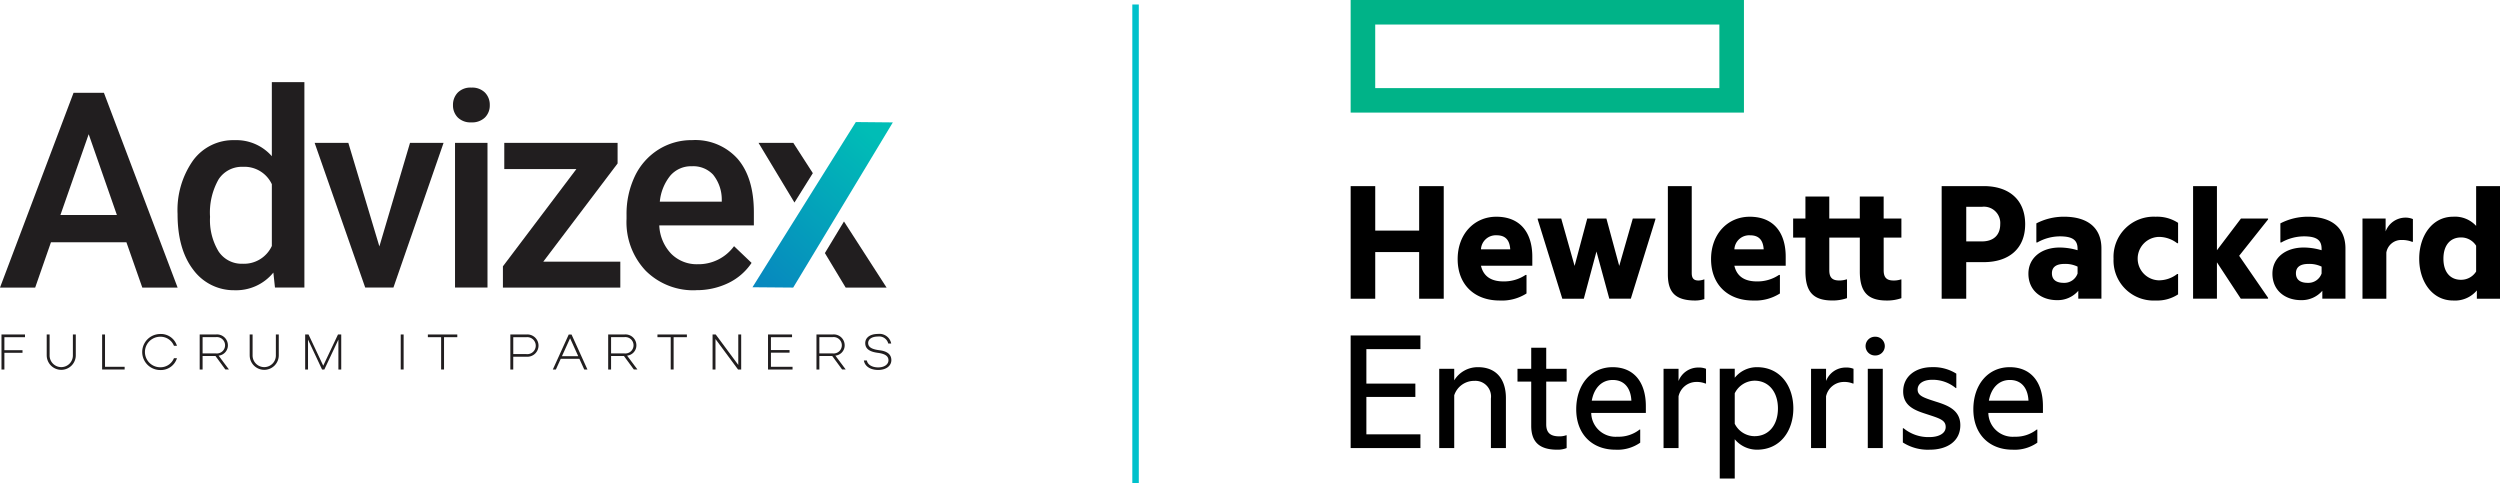
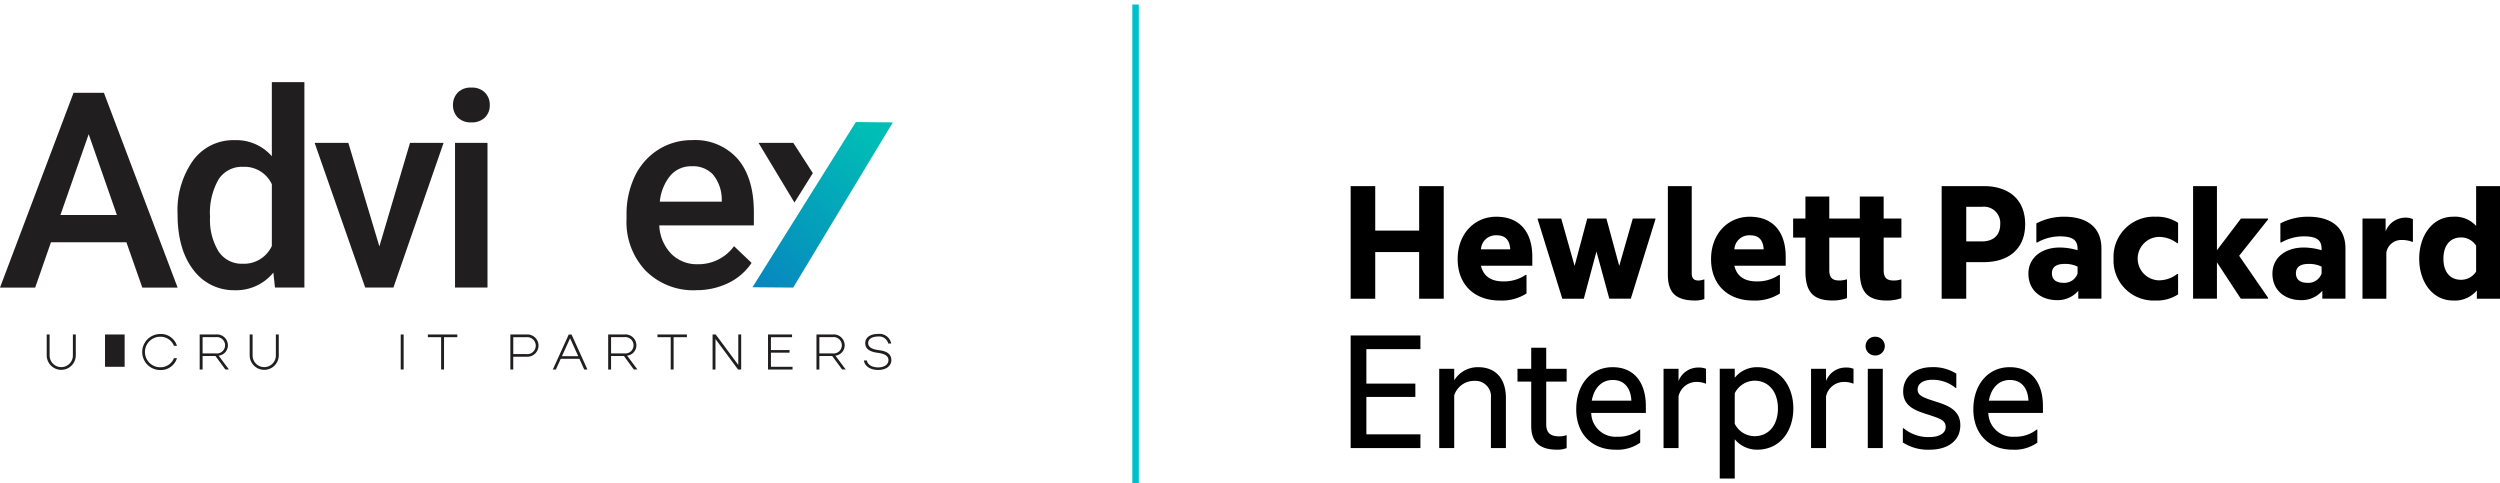
<svg xmlns="http://www.w3.org/2000/svg" width="385" height="74.384" viewBox="0 0 385 74.384">
  <defs>
    <linearGradient id="a" y1="1" x2="0.748" gradientUnits="objectBoundingBox">
      <stop offset="0" stop-color="#0786bf" />
      <stop offset="1" stop-color="#00bdb6" />
    </linearGradient>
  </defs>
  <g transform="translate(-140 -36.308)">
    <g transform="translate(348 36.308)">
-       <path d="M48.492,73.322v17.34H109.06V73.322ZM105.275,86.89h-53V77.1h53V86.89Z" transform="translate(-48.492 -73.322)" fill="#00b388" />
      <path d="M52.278,145.111H48.493V127.77h3.785v6.853h6.764V127.77h3.785v17.341H59.042v-7.186H52.278Zm19.151.277c-3.841,0-6.458-2.414-6.458-6.381,0-3.857,2.561-6.521,5.957-6.521,3.7,0,5.539,2.47,5.539,6.16v1.388H68.561c.446,1.914,1.949,2.412,3.452,2.412a5.927,5.927,0,0,0,3.423-1h.139v2.858A7.059,7.059,0,0,1,71.429,145.388Zm-2.868-7.879h4.509c-.083-1.276-.612-2.164-2.088-2.164A2.285,2.285,0,0,0,68.561,137.508Zm17.787.333-1.948,7.27H81.088L77.3,132.9v-.138H80.92l2.06,7.3,1.948-7.3h2.95l1.977,7.3,2.088-7.3h3.48v.138l-3.785,12.208H88.325Zm15.226,7.547c-3.006,0-4.231-1.194-4.231-4V127.77h3.675v13.373c0,.861.334,1.165,1.057,1.165a2.76,2.76,0,0,0,.835-.167h.055v3.025A4.415,4.415,0,0,1,101.574,145.388Zm8.879,0c-3.841,0-6.458-2.414-6.458-6.381,0-3.857,2.561-6.521,5.956-6.521,3.7,0,5.539,2.47,5.539,6.16v1.388h-7.906c.445,1.914,1.948,2.412,3.452,2.412a5.93,5.93,0,0,0,3.424-1h.139v2.858A7.062,7.062,0,0,1,110.454,145.388Zm-2.867-7.879H112.1c-.084-1.276-.612-2.164-2.088-2.164A2.285,2.285,0,0,0,107.587,137.508Zm22.992-4.745h2.729v2.94h-2.729v5.023c0,1.082.418,1.581,1.531,1.581a3.492,3.492,0,0,0,1.114-.167h.083v2.886a6.593,6.593,0,0,1-2.255.361c-2.98,0-4.148-1.36-4.148-4.495V135.7h-4.7v5.023c0,1.082.418,1.581,1.531,1.581a3.487,3.487,0,0,0,1.113-.167h.084v2.886a6.589,6.589,0,0,1-2.255.361c-2.979,0-4.148-1.36-4.148-4.495v-5.189h-1.893v-2.94h1.893V129.38H122.2v3.385h4.7V129.38h3.675v3.384Zm21.79.888c0,3.774-2.533,5.827-6.376,5.827h-2.7v5.632h-3.784V127.77h6.483C149.836,127.77,152.369,129.823,152.369,133.652Zm-6.681,2.636c1.922,0,2.84-1.082,2.84-2.636a2.512,2.512,0,0,0-2.84-2.691h-2.393v5.327Zm14.864,7.6a4.175,4.175,0,0,1-3.284,1.442c-2.421,0-4.4-1.469-4.4-4.078,0-2.414,1.977-4.024,4.815-4.024a9.8,9.8,0,0,1,2.756.416v-.222c0-1.332-.752-1.914-2.728-1.914a7.092,7.092,0,0,0-3.48.943h-.139v-2.941a9.157,9.157,0,0,1,4.258-1.027c3.73,0,5.762,1.776,5.762,4.884v7.741h-3.563V143.89Zm-.111-2.664v-1.054a4.3,4.3,0,0,0-2.032-.416c-1.2,0-1.92.444-1.92,1.442,0,1.027.723,1.471,1.809,1.471A2.154,2.154,0,0,0,160.441,141.226Zm5.539-2.274a6.185,6.185,0,0,1,6.486-6.465,5.86,5.86,0,0,1,3.452.943v3.136h-.139a4.62,4.62,0,0,0-2.839-.972,3.345,3.345,0,0,0,0,6.687,4.62,4.62,0,0,0,2.839-.972h.139v3.135a5.85,5.85,0,0,1-3.452.944A6.161,6.161,0,0,1,165.98,138.951Zm15.921.555v5.6h-3.673V127.77H181.9v9.877l3.7-4.883h4.175v.138l-4.453,5.6,4.453,6.465v.139h-4.2Zm16.23,4.383a4.178,4.178,0,0,1-3.285,1.442c-2.422,0-4.4-1.469-4.4-4.078,0-2.414,1.976-4.024,4.816-4.024a9.8,9.8,0,0,1,2.756.416v-.222c0-1.332-.752-1.914-2.728-1.914a7.1,7.1,0,0,0-3.481.943h-.138v-2.941a9.161,9.161,0,0,1,4.259-1.027c3.73,0,5.762,1.776,5.762,4.884v7.741H198.13V143.89Zm-.111-2.664v-1.054a4.3,4.3,0,0,0-2.033-.416c-1.2,0-1.921.444-1.921,1.442,0,1.027.724,1.471,1.809,1.471A2.153,2.153,0,0,0,198.019,141.226Zm9.854-6.464a3.276,3.276,0,0,1,3.006-2.137,2.927,2.927,0,0,1,1.2.222v3.5h-.138a4.212,4.212,0,0,0-1.615-.278,2.315,2.315,0,0,0-2.338,1.942v7.1h-3.674V132.763h3.564v2Zm14.055,9.073a4.4,4.4,0,0,1-3.673,1.553c-3.174,0-5.205-2.885-5.205-6.437s2.032-6.465,5.205-6.465a4.414,4.414,0,0,1,3.562,1.415V127.77h3.675v17.341h-3.564v-1.276Zm-.111-2.913v-3.968a2.721,2.721,0,0,0-2.338-1.276c-1.614,0-2.7,1.165-2.7,3.274s1.086,3.246,2.7,3.246A2.722,2.722,0,0,0,221.817,140.921ZM48.492,150.773H59.237v2.108H50.914v5.3h7.543v2.053H50.914V166h8.323v2.108H48.492Zm19.624,4.883c2.756,0,4.287,1.8,4.287,4.772v7.685h-2.31v-7.629a2.412,2.412,0,0,0-2.561-2.72,3.216,3.216,0,0,0-3.09,2.22v8.129h-2.31V155.906h2.31v1.775A4.23,4.23,0,0,1,68.116,155.656Zm10.494.25h3.145v1.97H78.61v6.574c0,1.388.723,1.859,2.032,1.859a2.968,2.968,0,0,0,1.03-.166h.083v1.969a3.749,3.749,0,0,1-1.447.251c-2.867,0-4.008-1.3-4.008-3.69v-6.8H74.185v-1.97H76.3v-3.245h2.31v3.245Zm10.661,12.457c-3.591,0-6.04-2.387-6.04-6.215s2.282-6.492,5.6-6.492c3.368,0,5.122,2.414,5.122,5.992V162.7H85.541a3.742,3.742,0,0,0,4.036,3.663A5.23,5.23,0,0,0,93,165.255h.084v2.027A6.081,6.081,0,0,1,89.271,168.363Zm-3.646-7.548h6.1c-.083-1.8-.974-3.189-2.867-3.189C87.1,157.626,85.959,158.929,85.625,160.815Zm13.36-3.024a3.233,3.233,0,0,1,3.034-2.08,2.928,2.928,0,0,1,1.2.194v2.274h-.083a3.578,3.578,0,0,0-1.448-.249,2.814,2.814,0,0,0-2.7,2.22v7.962h-2.31V155.906h2.31Zm12.081-2.136c3.647,0,5.6,2.969,5.6,6.353s-1.948,6.354-5.6,6.354a4.438,4.438,0,0,1-3.423-1.61V172.8h-2.31V155.9h2.31v1.386A4.374,4.374,0,0,1,111.066,155.656Zm-.39,10.626c2.283,0,3.619-1.8,3.619-4.273,0-2.442-1.336-4.272-3.619-4.272a3.457,3.457,0,0,0-3.034,1.941v4.69A3.432,3.432,0,0,0,110.676,166.282Zm11.024-8.49a3.231,3.231,0,0,1,3.034-2.08,2.927,2.927,0,0,1,1.2.194v2.274h-.083a3.577,3.577,0,0,0-1.448-.249,2.813,2.813,0,0,0-2.7,2.22v7.962h-2.31V155.906h2.31v1.886Zm7.571-6.824a1.443,1.443,0,1,1,0,2.885,1.443,1.443,0,1,1,0-2.885Zm-1.141,4.938h2.31v12.207h-2.31Zm10.55,5.077c1.753.554,3.7,1.275,3.7,3.606,0,2.5-2.059,3.774-4.7,3.774a7.129,7.129,0,0,1-4.148-1.11v-2.192h.111a6,6,0,0,0,4.008,1.36c1.309,0,2.477-.5,2.477-1.554,0-1.082-.974-1.331-2.9-1.969-1.726-.555-3.647-1.193-3.647-3.5,0-2.359,1.948-3.745,4.426-3.745a6.616,6.616,0,0,1,3.758,1v2.22h-.084a5.577,5.577,0,0,0-3.619-1.276c-1.448,0-2.255.638-2.255,1.5C135.812,160.067,136.7,160.344,138.679,160.983Zm11.747,7.38c-3.591,0-6.04-2.387-6.04-6.215s2.282-6.492,5.595-6.492c3.369,0,5.122,2.414,5.122,5.992V162.7h-8.407a3.742,3.742,0,0,0,4.037,3.663,5.231,5.231,0,0,0,3.424-1.11h.083v2.027A6.076,6.076,0,0,1,150.426,168.363Zm-3.646-7.548h6.095c-.082-1.8-.974-3.189-2.866-3.189C148.254,157.626,147.113,158.929,146.779,160.815Z" transform="translate(-48.492 -99.11)" />
    </g>
    <path d="M314.876,26V99.692" transform="translate(0 11)" fill="none" stroke="#00c1cb" stroke-width="1" />
    <g transform="translate(140 48.955)">
-       <path d="M78.64,222.93h3.622v.416H79.088v2h2.79v.4h-2.79v2.582H78.64v-5.393Z" transform="translate(-78.412 -184.067)" fill="#211e1f" />
      <path d="M106.77,226.089V222.93h.448v3.159a1.793,1.793,0,1,0,3.583,0V222.93h.448v3.159a2.239,2.239,0,1,1-4.477,0Z" transform="translate(-99.577 -184.067)" fill="#211e1f" />
-       <path d="M141.686,222.93v4.977h3.021v.416H141.24V222.93h.448Z" transform="translate(-125.513 -184.067)" fill="#211e1f" />
+       <path d="M141.686,222.93v4.977h3.021v.416V222.93h.448Z" transform="translate(-125.513 -184.067)" fill="#211e1f" />
      <path d="M168.89,222.62a2.591,2.591,0,0,1,2.58,1.825h-.463a2.228,2.228,0,0,0-2.119-1.4,2.35,2.35,0,0,0,0,4.7,2.228,2.228,0,0,0,2.119-1.4h.463a2.592,2.592,0,0,1-2.58,1.827,2.773,2.773,0,1,1,0-5.546Z" transform="translate(-144.217 -183.834)" fill="#211e1f" />
      <path d="M205.874,228.323l-1.525-2.08h-1.981v2.08h-.448V222.93h2.488a1.678,1.678,0,0,1,1.857,1.649,1.589,1.589,0,0,1-1.434,1.609l1.595,2.134h-.555Zm-3.506-2.481h2.025a1.262,1.262,0,1,0,0-2.5h-2.025v2.5Z" transform="translate(-171.168 -184.067)" fill="#211e1f" />
      <path d="M233.02,226.089V222.93h.448v3.159a1.793,1.793,0,1,0,3.583,0V222.93h.448v3.159a2.239,2.239,0,1,1-4.477,0Z" transform="translate(-194.568 -184.067)" fill="#211e1f" />
-       <path d="M267.49,222.93h.525l2.266,4.808,2.273-4.808h.5v5.393h-.438v-4.608l-2.164,4.608H270.1l-2.164-4.608v4.608h-.438V222.93Z" transform="translate(-220.503 -184.067)" fill="#211e1f" />
      <path d="M326.96,222.93h.448v5.393h-.448Z" transform="translate(-265.249 -184.067)" fill="#211e1f" />
      <path d="M343.842,222.93h4.531v.416h-2.043v4.977h-.448v-4.977H343.84v-.416Z" transform="translate(-277.949 -184.067)" fill="#211e1f" />
      <path d="M395.14,222.93h2.466a1.718,1.718,0,1,1,0,3.422h-2.018v1.973h-.448v-5.393Zm2.451,3.021a1.309,1.309,0,1,0,0-2.6h-2v2.6h2Z" transform="translate(-316.547 -184.067)" fill="#211e1f" />
      <path d="M425.653,226.684h-2.875l-.748,1.649h-.47l2.451-5.393h.431l2.451,5.393H426.4Zm-.178-.4-1.255-2.766-1.255,2.766Z" transform="translate(-336.426 -184.074)" fill="#211e1f" />
      <path d="M459.942,228.323l-1.525-2.08h-1.981v2.08h-.446V222.93h2.488a1.678,1.678,0,0,1,1.857,1.649,1.589,1.589,0,0,1-1.434,1.609l1.595,2.134Zm-3.506-2.481h2.025a1.262,1.262,0,1,0,0-2.5h-2.025Z" transform="translate(-362.331 -184.067)" fill="#211e1f" />
      <path d="M486.642,222.93h4.531v.416h-2.043v4.977h-.448v-4.977H486.64v-.416Z" transform="translate(-385.392 -184.067)" fill="#211e1f" />
      <path d="M520.92,222.93h.485l3.474,4.692V222.93h.448v5.393h-.485l-3.474-4.692v4.692h-.448Z" transform="translate(-411.184 -184.067)" fill="#211e1f" />
      <path d="M555.41,222.93h3.7v.416h-3.251v1.981h2.867v.4h-2.867v2.181h3.328v.416H555.41v-5.393Z" transform="translate(-437.135 -184.067)" fill="#211e1f" />
      <path d="M589.492,228.323l-1.525-2.08h-1.981v2.08h-.446V222.93h2.488a1.678,1.678,0,0,1,1.857,1.649,1.589,1.589,0,0,1-1.434,1.609l1.595,2.134Zm-3.506-2.481h2.025a1.262,1.262,0,1,0,0-2.5h-2.025Z" transform="translate(-459.805 -184.067)" fill="#211e1f" />
      <path d="M615.032,226.688h.456c.124.686.847,1.07,1.748,1.07.971,0,1.58-.478,1.58-1.1,0-.708-.656-1.01-1.627-1.141-1.07-.139-1.949-.5-1.949-1.5,0-.817.708-1.409,1.949-1.409a1.837,1.837,0,0,1,2.05,1.471h-.456a1.436,1.436,0,0,0-1.595-1.072c-.971,0-1.5.438-1.5,1,0,.716.748.985,1.748,1.109,1.047.131,1.825.547,1.825,1.525,0,.872-.785,1.51-2.033,1.51-1.171,0-2.058-.54-2.2-1.471Z" transform="translate(-481.993 -183.826)" fill="#211e1f" />
      <path d="M97.186,95.639H85.569l-2.431,6.982H77.72L89.045,72.63h4.68l11.347,29.992H99.635Zm-10.159-4.2H95.72L91.378,79Z" transform="translate(-77.72 -70.981)" fill="#211e1f" />
      <path d="M188.17,86.3a13.253,13.253,0,0,1,2.389-8.272,7.655,7.655,0,0,1,6.4-3.12,7.269,7.269,0,0,1,5.727,2.471V65.97H207.7V97.608h-4.531l-.248-2.308a7.387,7.387,0,0,1-6,2.719,7.753,7.753,0,0,1-6.334-3.152q-2.418-3.153-2.419-8.569Zm5,.433a9.28,9.28,0,0,0,1.307,5.3,4.252,4.252,0,0,0,3.719,1.907,4.725,4.725,0,0,0,4.491-2.738V81.692a4.654,4.654,0,0,0-4.449-2.679,4.277,4.277,0,0,0-3.749,1.926,10.345,10.345,0,0,0-1.317,5.8Z" transform="translate(-160.823 -65.97)" fill="#211e1f" />
      <path d="M283.383,119.683,288.1,103.74h5.167l-7.723,22.286H281.2L273.41,103.74h5.19l4.779,15.943Z" transform="translate(-224.957 -94.388)" fill="#211e1f" />
      <path d="M359.47,72.079a2.693,2.693,0,0,1,.735-1.931,2.739,2.739,0,0,1,2.09-.768,2.787,2.787,0,0,1,2.1.768,2.666,2.666,0,0,1,.74,1.931,2.6,2.6,0,0,1-.74,1.9,2.819,2.819,0,0,1-2.1.755,2.77,2.77,0,0,1-2.09-.755A2.631,2.631,0,0,1,359.47,72.079Zm5.313,28.095h-5V77.887h5Z" transform="translate(-289.709 -68.536)" fill="#211e1f" />
-       <path d="M396.74,122.033H408.6v4H390.52v-3.276l11.31-14.975h-11.1V103.74h17.451v3.172L396.742,122.03Z" transform="translate(-313.071 -94.388)" fill="#211e1f" />
      <path d="M478.079,125.183a10.368,10.368,0,0,1-7.715-3,10.88,10.88,0,0,1-2.954-7.983v-.619a13.477,13.477,0,0,1,1.283-5.965,9.812,9.812,0,0,1,3.62-4.088,9.553,9.553,0,0,1,5.19-1.463,8.744,8.744,0,0,1,7.032,2.9q2.481,2.9,2.483,8.218v2.018H472.451a6.714,6.714,0,0,0,1.842,4.368,5.545,5.545,0,0,0,4.073,1.607,6.782,6.782,0,0,0,5.6-2.781l2.7,2.575a8.99,8.99,0,0,1-3.573,3.1,11.2,11.2,0,0,1-5.014,1.1Zm-.6-19.095a4.212,4.212,0,0,0-3.325,1.441,7.477,7.477,0,0,0-1.619,4.016h9.54v-.371a6.1,6.1,0,0,0-1.342-3.8A4.181,4.181,0,0,0,477.48,106.089Z" transform="translate(-370.923 -93.132)" fill="#211e1f" />
      <path d="M552.009,116.293l15.346-25.438-5.7-.054L545.74,116.241Z" transform="translate(-429.859 -84.652)" fill="url(#a)" />
      <path d="M557.864,108.407l-3.008-4.667H549.5l5.534,9.191Z" transform="translate(-432.688 -94.388)" fill="#211e1f" />
-       <path d="M590.78,157.508l3.2,5.313h6.3l-6.561-10.181Z" transform="translate(-463.747 -131.181)" fill="#211e1f" />
    </g>
  </g>
</svg>